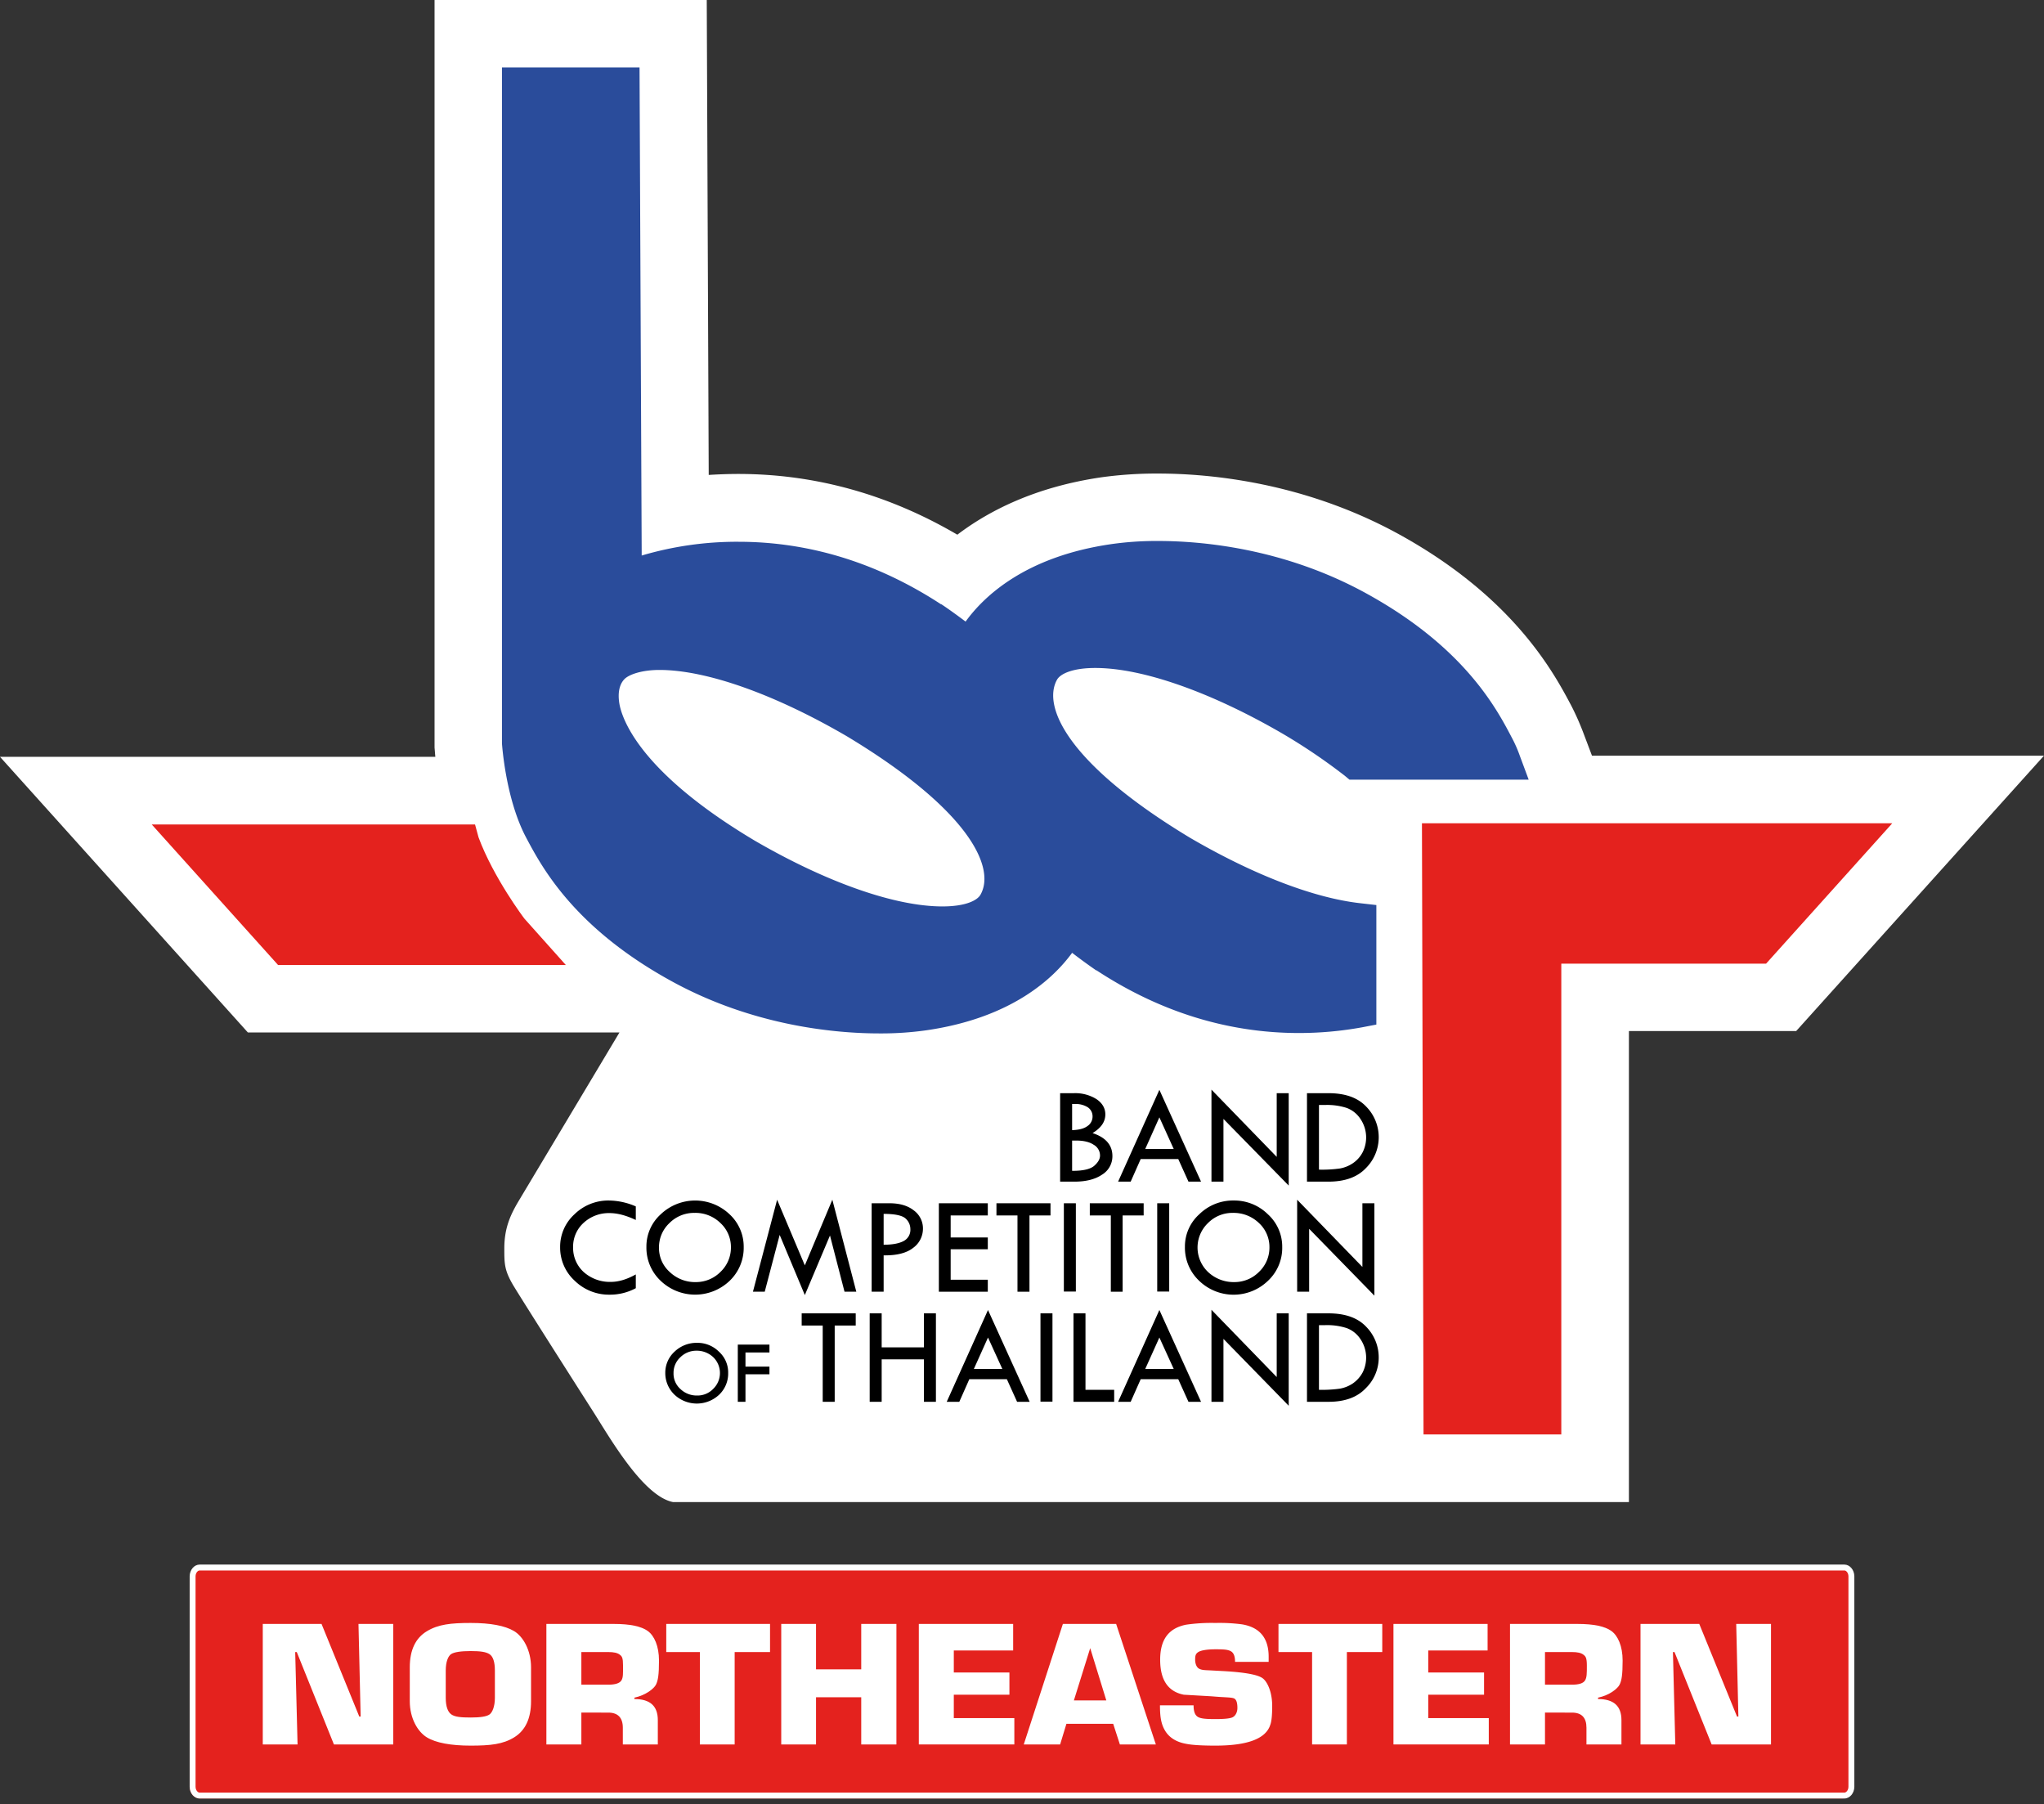
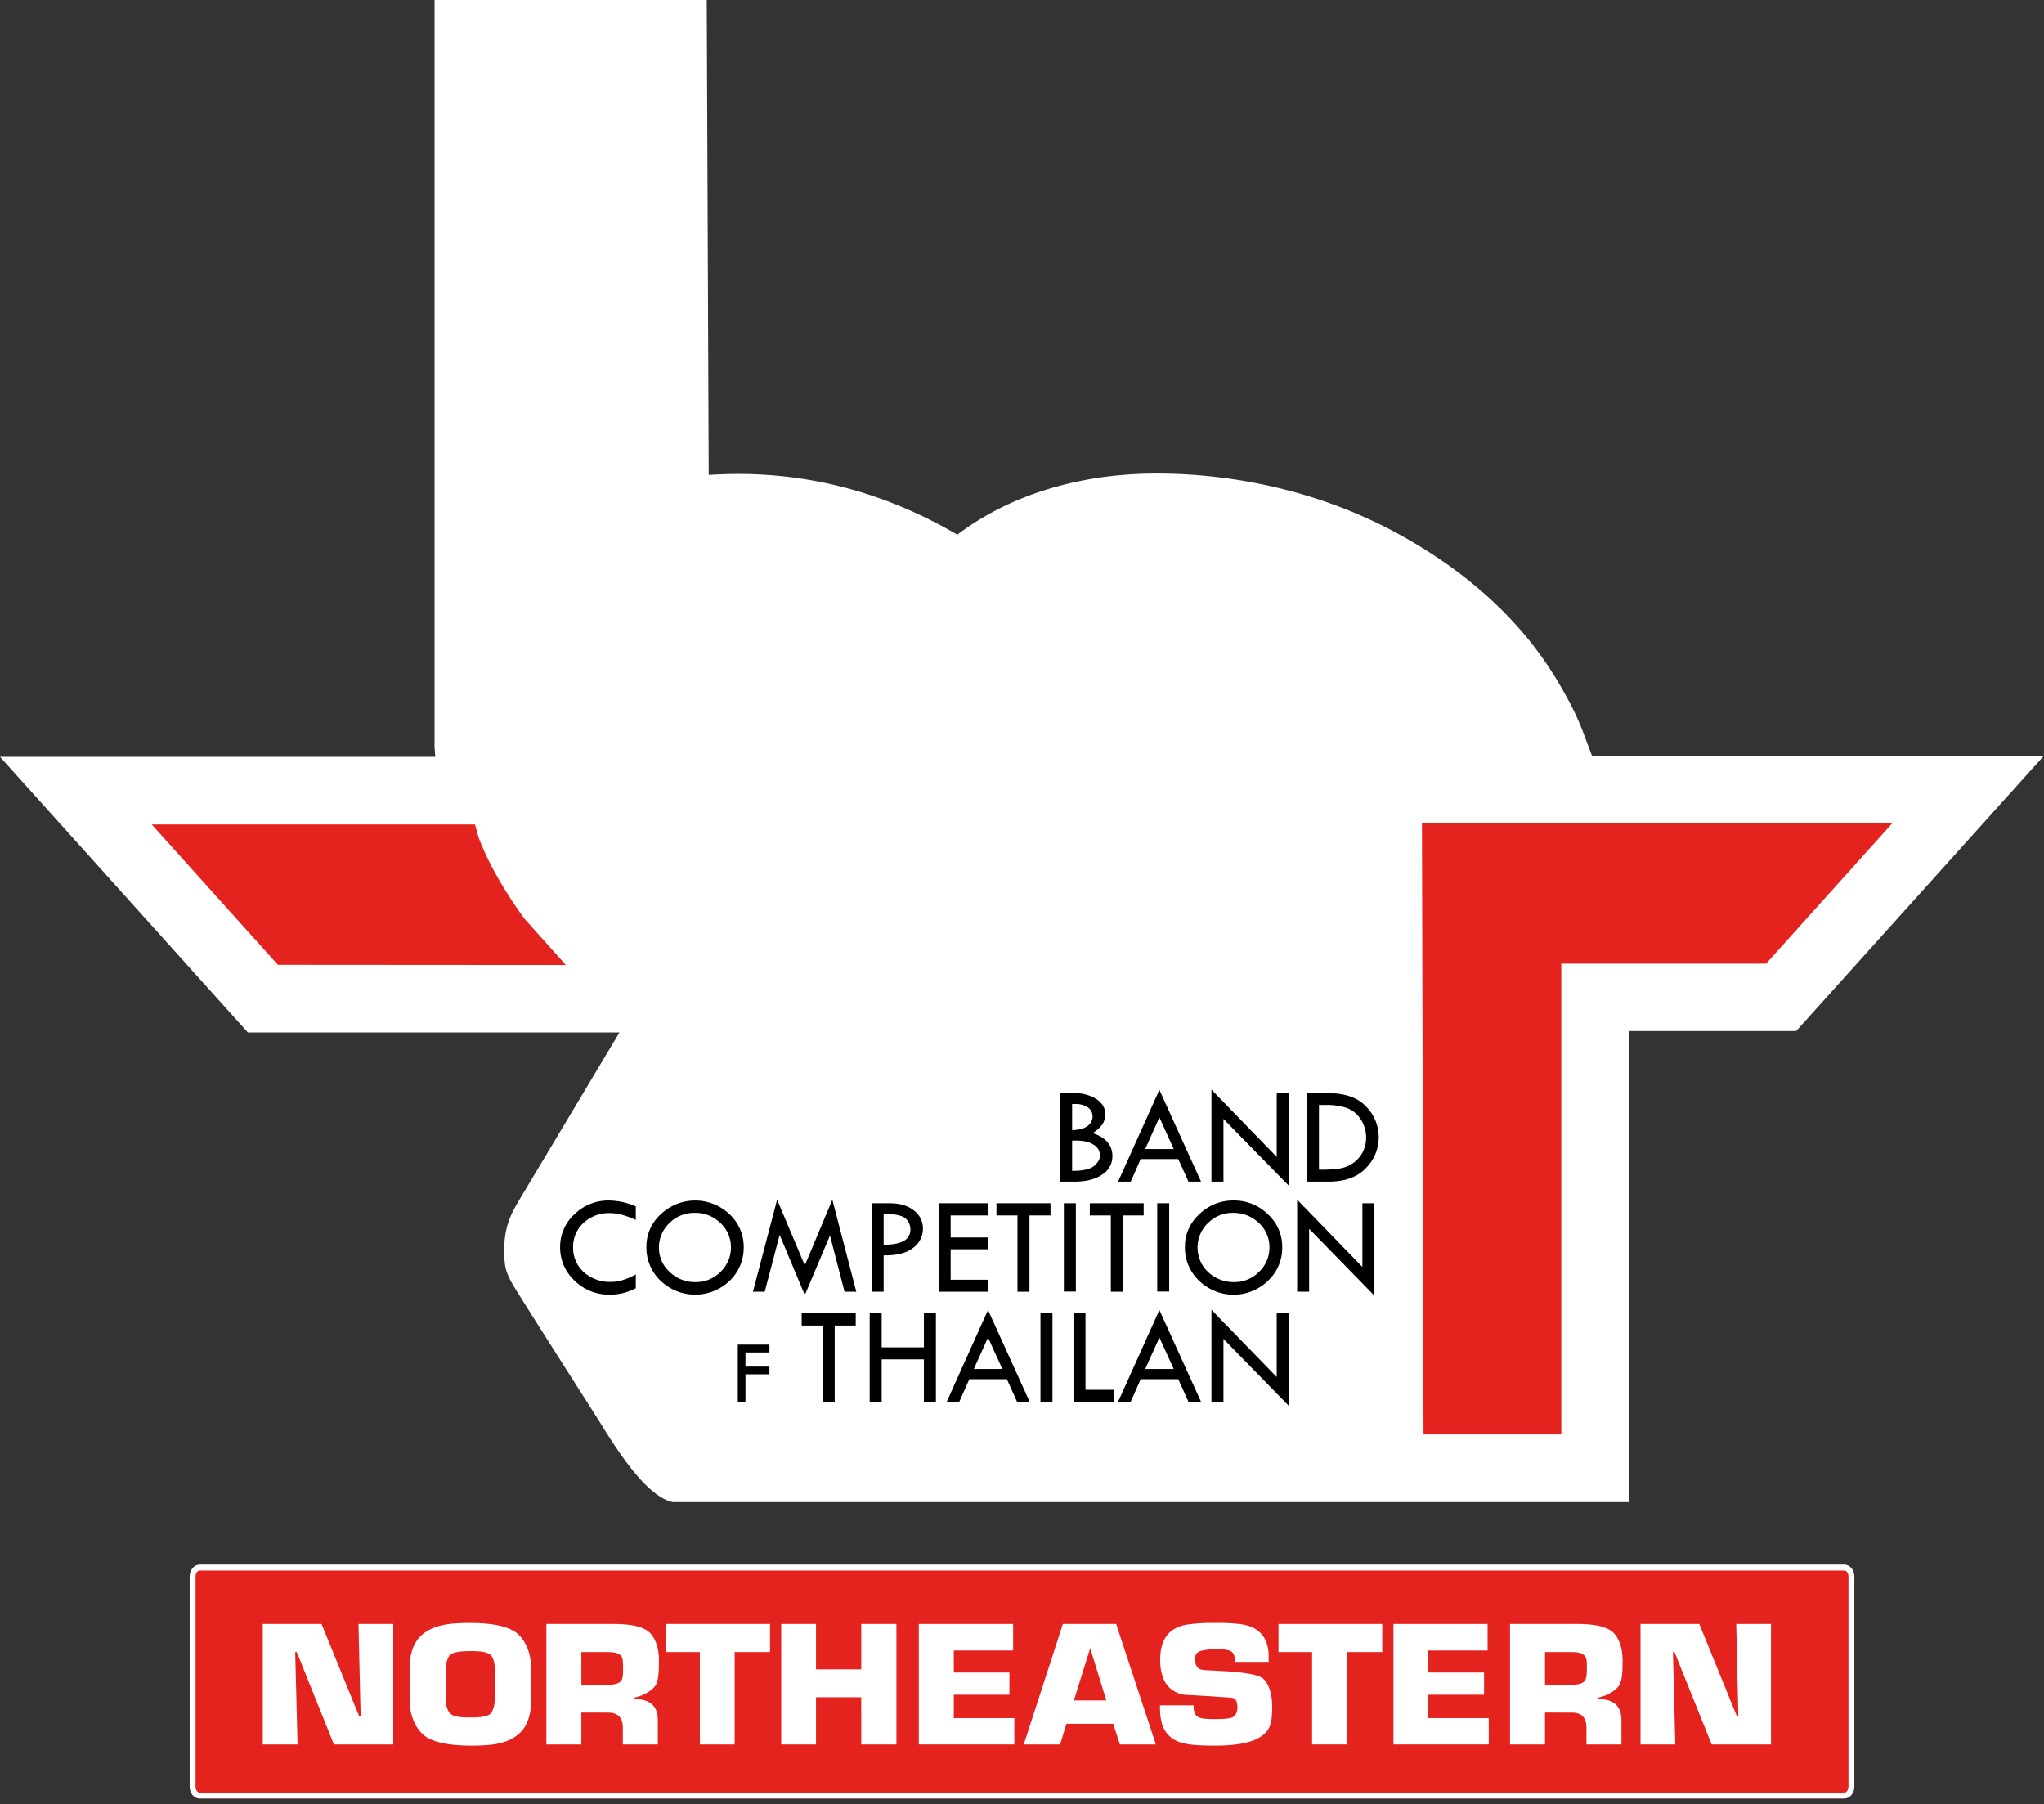
<svg xmlns="http://www.w3.org/2000/svg" id="Layer_1" data-name="Layer 1" viewBox="0 0 1040 917.9">
  <rect x="0" y="0" width="1040" height="917.9" fill="#333333" stroke="none" />
  <defs>
    <style>.cls-1,.cls-7{fill:none;}.cls-2{clip-path:url(#clip-path);}.cls-3{clip-path:url(#clip-path-2);}.cls-4{fill:#e4221e;}.cls-5{clip-path:url(#clip-path-3);}.cls-6{clip-path:url(#clip-path-4);}.cls-7{stroke:#fff;stroke-width:6px;}.cls-8{fill:#fff;}.cls-9{fill:#2a4c9b;}</style>
    <clipPath id="clip-path" transform="translate(0 -62.1)">
      <rect id="SVGID" class="cls-1" x="96.5" y="860" width="847" height="117" />
    </clipPath>
    <clipPath id="clip-path-2" transform="translate(0 -62.1)">
      <path id="SVGID-2" data-name="SVGID" class="cls-1" d="M101.6,860H937.4c2.8,0,5.1,2.6,5.1,5.9V971.1c0,3.3-2.3,5.9-5.1,5.9H101.6c-2.8,0-5.1-2.6-5.1-5.9V865.9C96.5,862.6,98.8,860,101.6,860Z" />
    </clipPath>
    <clipPath id="clip-path-3" transform="translate(0 -62.1)">
      <rect id="SVGID-3" data-name="SVGID" class="cls-1" x="96.5" y="858" width="847" height="119" />
    </clipPath>
    <clipPath id="clip-path-4" transform="translate(0 -62.1)">
      <path id="SVGID-4" data-name="SVGID" class="cls-1" d="M101.6,858H938.4c2.8,0,5.1,2.7,5.1,6V971c0,3.3-2.3,6-5.1,6H101.6c-2.8,0-5.1-2.7-5.1-6V864C96.5,860.7,98.8,858,101.6,858Z" />
    </clipPath>
  </defs>
  <g class="cls-2">
    <g class="cls-3">
      <path class="cls-4" d="M96.5,860h846V977H96.5Z" transform="translate(0 -62.1)" />
    </g>
  </g>
  <g class="cls-5">
    <g class="cls-6">
      <path class="cls-7" d="M101.6,858H938.4c2.8,0,5.1,2.7,5.1,6V971c0,3.3-2.3,6-5.1,6H101.6c-2.8,0-5.1-2.7-5.1-6V864C96.5,860.7,98.8,858,101.6,858Z" transform="translate(0 -62.1)" />
    </g>
  </g>
  <path class="cls-8" d="M151.4,949.5H133.7V888.2h29.9l19.2,47.1h.7l-1.1-47.1h17.7v61.3H169.9l-18.9-47h-.8Z" transform="translate(0 -62.1)" />
  <path class="cls-8" d="M208.5,927.5V910.3c0-8.8,2.9-14.9,8.7-18.4s12.2-4.2,22.3-4.2,17.4,1.4,22,4.1,8.7,9.7,8.7,18.5v17.2c0,8.8-2.9,14.9-8.6,18.4s-12,4.2-22.1,4.2-17.7-1.4-22.3-4.2S208.5,936.3,208.5,927.5Zm43.3-1.7V911.9c0-4.3-.9-7.1-2.7-8.3s-4.7-1.6-9.6-1.6-8.3.5-9.9,1.5-2.8,4-2.8,8.4v13.9c0,4.3,1,7.1,2.8,8.4s4.9,1.6,9.9,1.6,8-.5,9.5-1.5S251.8,930.2,251.8,925.8Z" transform="translate(0 -62.1)" />
  <path class="cls-8" d="M278,888.2h34.4c8.1,0,13.9,1.2,17.2,3.6s5.7,7.7,5.7,15-.5,10.1-1.5,12.2-5.3,5.5-11,6.7v.7c7.9,0,11.9,3.5,11.9,10.7v12.4H316.9V941c0-5.1-2.5-7.7-7.4-7.7H295.8v16.2H278Zm31.5,30.9c3.5,0,5.8-.7,6.7-2.2s.8-3.5.8-7.5-.5-4.7-1.7-5.6-3-1.3-5.8-1.3H295.8v16.6Z" transform="translate(0 -62.1)" />
  <path class="cls-8" d="M373.8,949.5H356.1v-47H339V888.2h52.8v14.3h-18Z" transform="translate(0 -62.1)" />
  <path class="cls-8" d="M456.1,949.5H438.2v-24h-23v24H397.5V888.2h17.7v23.1h23V888.2h17.9Z" transform="translate(0 -62.1)" />
  <path class="cls-8" d="M485.3,912.9h28.3v11.3H485.3v11.9h30.8v13.4H467.5V888.2h48v13.5H485.3Z" transform="translate(0 -62.1)" />
  <path class="cls-8" d="M542.6,939l-3.2,10.5H520.9l19.9-61.3h27.1l20.2,61.3H569.8L566.4,939Zm12.1-38.5-8.3,26.6h16.5Z" transform="translate(0 -62.1)" />
  <path class="cls-8" d="M622.7,912.2c10.6.6,17.2,1.8,19.7,3.6s4.9,7.1,4.9,14.1c0,4.6-.3,7.9-1,9.7q-3.4,10.5-27.9,10.5c-6.9,0-11.8-.3-14.8-.9-5.1-.9-8.7-3.2-10.8-6.7s-2.6-7.3-2.6-12.9h17.1c0,3.1.7,5,2.2,5.9s4.3,1.1,8.9,1.1,7.4-.3,8.7-.9,2.5-2.3,2.5-4.8-.5-4.1-1.5-4.7-3.2-.6-8-.9l-3.9-.3-13.9-.8c-8-1.6-12-7.5-12-17.8s4.3-16,13.1-17.8a89.7,89.7,0,0,1,15-.9,87.2,87.2,0,0,1,13.5.7c9.1,1.5,13.6,7,13.6,16.5v2.6H628.4c0-2.9-.7-4.7-2.3-5.5s-3.6-.9-7.7-.9-7.3.5-8.7,1.4-1.6,1.9-1.6,3.9.7,3.8,1.9,4.5,2.5.8,5.3.9Z" transform="translate(0 -62.1)" />
  <path class="cls-8" d="M685.3,949.5H667.6v-47H650.5V888.2h52.8v14.3h-18Z" transform="translate(0 -62.1)" />
  <path class="cls-8" d="M726.7,912.9h28.4v11.3H726.7v11.9h30.8v13.4H709V888.2h47.9v13.5H726.7Z" transform="translate(0 -62.1)" />
  <path class="cls-8" d="M768.3,888.2h34.4c8.2,0,13.9,1.2,17.2,3.6s5.7,7.7,5.7,15-.5,10.1-1.5,12.2-5.2,5.5-11,6.7v.7c7.9,0,11.9,3.5,11.9,10.7v12.4H807.2V941c0-5.1-2.4-7.7-7.4-7.7H786.1v16.2H768.3Zm31.5,30.9c3.6,0,5.8-.7,6.7-2.2s.9-3.5.9-7.5-.6-4.7-1.8-5.6-3-1.3-5.8-1.3H786.1v16.6Z" transform="translate(0 -62.1)" />
  <path class="cls-8" d="M852.4,949.5H834.7V888.2h29.9l19.2,47.1h.7l-1.1-47.1h17.7v61.3H870.9l-18.9-47h-.8Z" transform="translate(0 -62.1)" />
  <path class="cls-8" d="M810,446.5l-4.5-11.9a136.4,136.4,0,0,0-5.9-13.3c-8.7-16.4-28.9-54.9-87.4-87.2C663.1,307,614.2,303,589.3,303a203.3,203.3,0,0,0-28.9,1.9c-33.5,4.9-57.1,16.9-73.3,29.2-35-20.5-72.4-30.9-111.4-30.9-5.2,0-10.3.2-15.1.5l-1-241.6H221.1V442.4c.1,1,.2,2.6.4,4.7H0L126.1,587.3H315.2l-50.8,84.9c-4.6,7.6-7.8,14.4-7.8,25,0,7.9,0,11.3,5,19.5s26.1,41.4,40.6,64.1c8.2,12.9,25.1,42.4,40.2,45.4H828.8V586.6h85.1L1040,446.5ZM315.2,587.2" transform="translate(0 -62.1)" />
  <polygon class="cls-4" points="724.3 729.7 723.5 418.8 962.8 418.8 898.6 490.2 794.4 490.2 794.4 729.7 724.3 729.7" />
-   <path class="cls-4" d="M141.4,552.9,77.2,481.5H241.7l1.8,6.6c7.6,20.5,23.2,41.2,23.4,41.4l21,23.5H141.4Z" transform="translate(0 -62.1)" />
-   <path class="cls-9" d="M605.7,488.4c-62.3-37.5-75.5-66.8-67.9-80.5,1.6-2.9,7.6-6,19.5-6,24,0,58.7,12.2,95.1,33.3a297.2,297.2,0,0,1,31.8,21.5l2.4,2h91.2l-4.5-12.1a66.7,66.7,0,0,0-4.1-9.3c-7.8-14.9-24.1-45.8-73.6-73.1-42.3-23.4-84.7-26.9-106.3-26.9a162.4,162.4,0,0,0-23.9,1.6c-43.5,6.3-64.7,26.4-74.1,39.4-4-3-8.1-6-12.3-8.8h-.2c-32.3-21.1-67-31.8-103.1-31.8a170.5,170.5,0,0,0-49.2,7L325.4,96.4h-70V440.3c.1,1.1,1.9,28,12.1,47.5,7.9,14.9,24.1,45.8,73.6,73.1,42.3,23.4,84.8,26.9,106.3,26.9a163.8,163.8,0,0,0,24-1.6c43.4-6.3,64.6-26.4,74.1-39.4,3.9,3,8,6,12.2,8.9h.2c32.3,21.2,67,31.9,103.1,31.9a179.7,179.7,0,0,0,32-2.9l7.3-1.4V522.5l-7.9-.9C668.7,519,638,507.2,605.7,488.4ZM479.5,523.2c-24.1,0-58.8-12.2-95.2-33.3-59.4-35.3-68-62.6-69.2-70.1-.8-5.2,0-9.3,2.4-12s9.4-4.9,18-4.9c24,0,58.8,12.4,95.5,33.8,62.4,37.6,75.6,66.8,67.9,80.5C497.3,520.1,491.4,523.2,479.5,523.2Z" transform="translate(0 -62.1)" />
+   <path class="cls-4" d="M141.4,552.9,77.2,481.5H241.7l1.8,6.6c7.6,20.5,23.2,41.2,23.4,41.4l21,23.5Z" transform="translate(0 -62.1)" />
  <path d="M562.4,629c0-3.1-1.5-5.7-4.4-7.7a20.3,20.3,0,0,0-11.5-3.1h-7.1v45h7.4c5.8,0,10.5-1.2,14-3.6a10.9,10.9,0,0,0,5.2-9.4c0-5.6-3.4-9.5-10.1-11.7C560.2,635.9,562.4,632.8,562.4,629Zm-6,15.4a6.3,6.3,0,0,1,3.3,5.5c0,1.8-1,3.5-2.9,5.2s-5.6,2.6-10.8,2.6h-.5V642.3h2C551.3,642.3,554.3,643,556.4,644.4Zm-3.2-9.4c-1.8,1.3-4.4,1.9-7.7,2V623.7H547a11.4,11.4,0,0,1,6.5,1.7,5.5,5.5,0,0,1,2.4,4.6A5.8,5.8,0,0,1,553.2,635Z" transform="translate(0 -62.1)" />
  <path d="M568.9,663.2h6.4l5.1-11.5h19.1l5.2,11.5h6.4l-21.2-46.7Zm13.8-16.6,7.2-16.1,7.3,16.1Z" transform="translate(0 -62.1)" />
  <polygon points="649.6 588.5 616.4 554.3 616.4 601.1 622.5 601.1 622.5 569.2 655.7 603.1 655.7 556.1 649.6 556.1 649.6 588.5" />
  <path d="M675.9,618.2H665v45h11c8.3,0,14.6-2.3,18.9-6.8a22.2,22.2,0,0,0,.3-31.3C690.9,620.5,684.5,618.2,675.9,618.2Zm17.4,30.1a15.3,15.3,0,0,1-4.9,5.5,17.1,17.1,0,0,1-6.6,2.7,64.9,64.9,0,0,1-10.3.6h-.4V624.2h3.2a32.5,32.5,0,0,1,10.9,1.5,14.3,14.3,0,0,1,7,5.6,16.8,16.8,0,0,1,1.1,17Z" transform="translate(0 -62.1)" />
  <path d="M292.3,679.8a22.3,22.3,0,0,0-7.3,16.8,22.8,22.8,0,0,0,7.4,17,24.9,24.9,0,0,0,17.8,7.1,27.6,27.6,0,0,0,13.3-3.3v-7c-4.5,2.5-8.7,3.8-12.7,3.8a20,20,0,0,1-13.8-5,16.6,16.6,0,0,1-5.4-12.6,16.3,16.3,0,0,1,5.3-12.4,18.9,18.9,0,0,1,13.2-5c4.1,0,8.5,1.2,13.4,3.5v-6.9a35,35,0,0,0-13.7-3A24.6,24.6,0,0,0,292.3,679.8Z" transform="translate(0 -62.1)" />
  <path d="M371.2,679.8a25.4,25.4,0,0,0-35,0,22,22,0,0,0-7.3,16.6,23.1,23.1,0,0,0,7.2,17.2,25.4,25.4,0,0,0,35.2,0,23.2,23.2,0,0,0,7.1-17.2A22.4,22.4,0,0,0,371.2,679.8Zm-4.6,29.3a17.5,17.5,0,0,1-12.5,5.2,18.6,18.6,0,0,1-13.3-5.1,16.3,16.3,0,0,1-5.5-12.5,16.8,16.8,0,0,1,5.3-12.4,17.6,17.6,0,0,1,12.8-5.2,18.1,18.1,0,0,1,13.1,5.1,16.6,16.6,0,0,1,5.4,12.5A17,17,0,0,1,366.6,709.1Z" transform="translate(0 -62.1)" />
  <polygon points="409.5 643.7 395.4 610.3 383.1 657.1 389.1 657.1 396.7 628.2 409.5 658.8 422.3 628.5 429.7 657.1 435.7 657.1 423.5 610.3 409.5 643.7" />
  <path d="M449.6,700.7c6.7.1,11.7-1.2,15-3.8a12,12,0,0,0,5-9.7,11.3,11.3,0,0,0-4.7-9.4q-4.6-3.6-12.3-3.6h-9.1v45h6.1Zm0-21.1c5.7,0,9.4.8,11.1,2.3a7.2,7.2,0,0,1,2.5,5.4,6.4,6.4,0,0,1-3.4,6.1c-2.2,1.2-5.6,1.9-10.2,1.9Z" transform="translate(0 -62.1)" />
  <polygon points="502.6 618.3 502.6 612.1 477.7 612.1 477.7 657.1 502.6 657.1 502.6 651 483.7 651 483.7 635.5 502.6 635.5 502.6 629.5 483.7 629.5 483.7 618.3 502.6 618.3" />
  <polygon points="523.8 657.1 523.8 618.3 534.5 618.3 534.5 612.1 507 612.1 507 618.3 517.7 618.3 517.7 657.1 523.8 657.1" />
  <rect x="541.3" y="612.1" width="6.1" height="44.91" />
  <polygon points="554.5 618.3 565.2 618.3 565.2 657.1 571.2 657.1 571.2 618.3 581.9 618.3 581.9 612.1 554.5 612.1 554.5 618.3" />
  <rect x="588.8" y="612.1" width="6.1" height="44.91" />
  <path d="M602.9,696.4a23.1,23.1,0,0,0,7.2,17.2,25.2,25.2,0,0,0,35.1,0,22.9,22.9,0,0,0,7.2-17.2,22.2,22.2,0,0,0-7.3-16.6,24.3,24.3,0,0,0-17.3-7,24.5,24.5,0,0,0-17.6,7A22,22,0,0,0,602.9,696.4Zm11.7-12.1a17.4,17.4,0,0,1,12.7-5.2,18.5,18.5,0,0,1,13.2,5.1,16.6,16.6,0,0,1,5.4,12.5,17,17,0,0,1-5.3,12.4,17.5,17.5,0,0,1-12.5,5.2,19,19,0,0,1-13.4-5.1,17.2,17.2,0,0,1-.1-24.9Z" transform="translate(0 -62.1)" />
  <polygon points="666.1 625.1 699.3 659.1 699.3 612.1 693.2 612.1 693.2 644.5 660 610.3 660 657.1 666.1 657.1 666.1 625.1" />
-   <path d="M354.7,745.2a16.2,16.2,0,0,0-11.5,4.5,14.5,14.5,0,0,0-4.7,10.8,15.2,15.2,0,0,0,4.7,11.1,16.6,16.6,0,0,0,22.7,0,14.9,14.9,0,0,0,4.6-11.1,14.2,14.2,0,0,0-4.7-10.8A15.4,15.4,0,0,0,354.7,745.2Zm8.2,23.4a11,11,0,0,1-8.1,3.4,12,12,0,0,1-8.6-3.3,10.5,10.5,0,0,1-3.5-8.1,10.7,10.7,0,0,1,3.4-8,11.5,11.5,0,0,1,8.2-3.4,12.2,12.2,0,0,1,8.6,3.3,11.2,11.2,0,0,1,0,16.1Z" transform="translate(0 -62.1)" />
  <polygon points="375.4 713.1 379.3 713.1 379.3 699.1 391.5 699.1 391.5 695.2 379.3 695.2 379.3 688 391.5 688 391.5 684 375.4 684 375.4 713.1" />
  <polygon points="407.9 674.3 418.6 674.3 418.6 713.1 424.7 713.1 424.7 674.3 435.4 674.3 435.4 668.1 407.9 668.1 407.9 674.3" />
  <polygon points="470.1 685.4 448.6 685.4 448.6 668.1 442.5 668.1 442.5 713.1 448.6 713.1 448.6 691.5 470.1 691.5 470.1 713.1 476.2 713.1 476.2 668.1 470.1 668.1 470.1 685.4" />
  <path d="M481.7,775.2h6.4l5.1-11.5h19.1l5.2,11.5h6.4l-21.2-46.7Zm13.8-16.7,7.2-16,7.3,16Z" transform="translate(0 -62.1)" />
  <rect x="529.4" y="668.1" width="6.1" height="44.91" />
  <polygon points="552.3 668.1 546.2 668.1 546.2 713.1 566.9 713.1 566.9 707 552.3 707 552.3 668.1" />
  <path d="M568.9,775.2h6.4l5.1-11.5h19.1l5.2,11.5h6.4l-21.2-46.7Zm13.8-16.7,7.2-16,7.3,16Z" transform="translate(0 -62.1)" />
  <polygon points="649.6 700.5 616.4 666.3 616.4 713.1 622.5 713.1 622.5 681.1 655.7 715.1 655.7 668.1 649.6 668.1 649.6 700.5" />
-   <path d="M675.9,730.2H665v45h11q12.4,0,18.9-6.9a21.7,21.7,0,0,0,6.6-15.6,22.2,22.2,0,0,0-6.3-15.6C690.9,732.5,684.5,730.2,675.9,730.2Zm17.4,30.1a16.2,16.2,0,0,1-4.9,5.5,17.1,17.1,0,0,1-6.6,2.7,64.9,64.9,0,0,1-10.3.6h-.4V736.2h3.2a32.5,32.5,0,0,1,10.9,1.5,14.3,14.3,0,0,1,7,5.6,16.8,16.8,0,0,1,1.1,17Z" transform="translate(0 -62.1)" />
</svg>